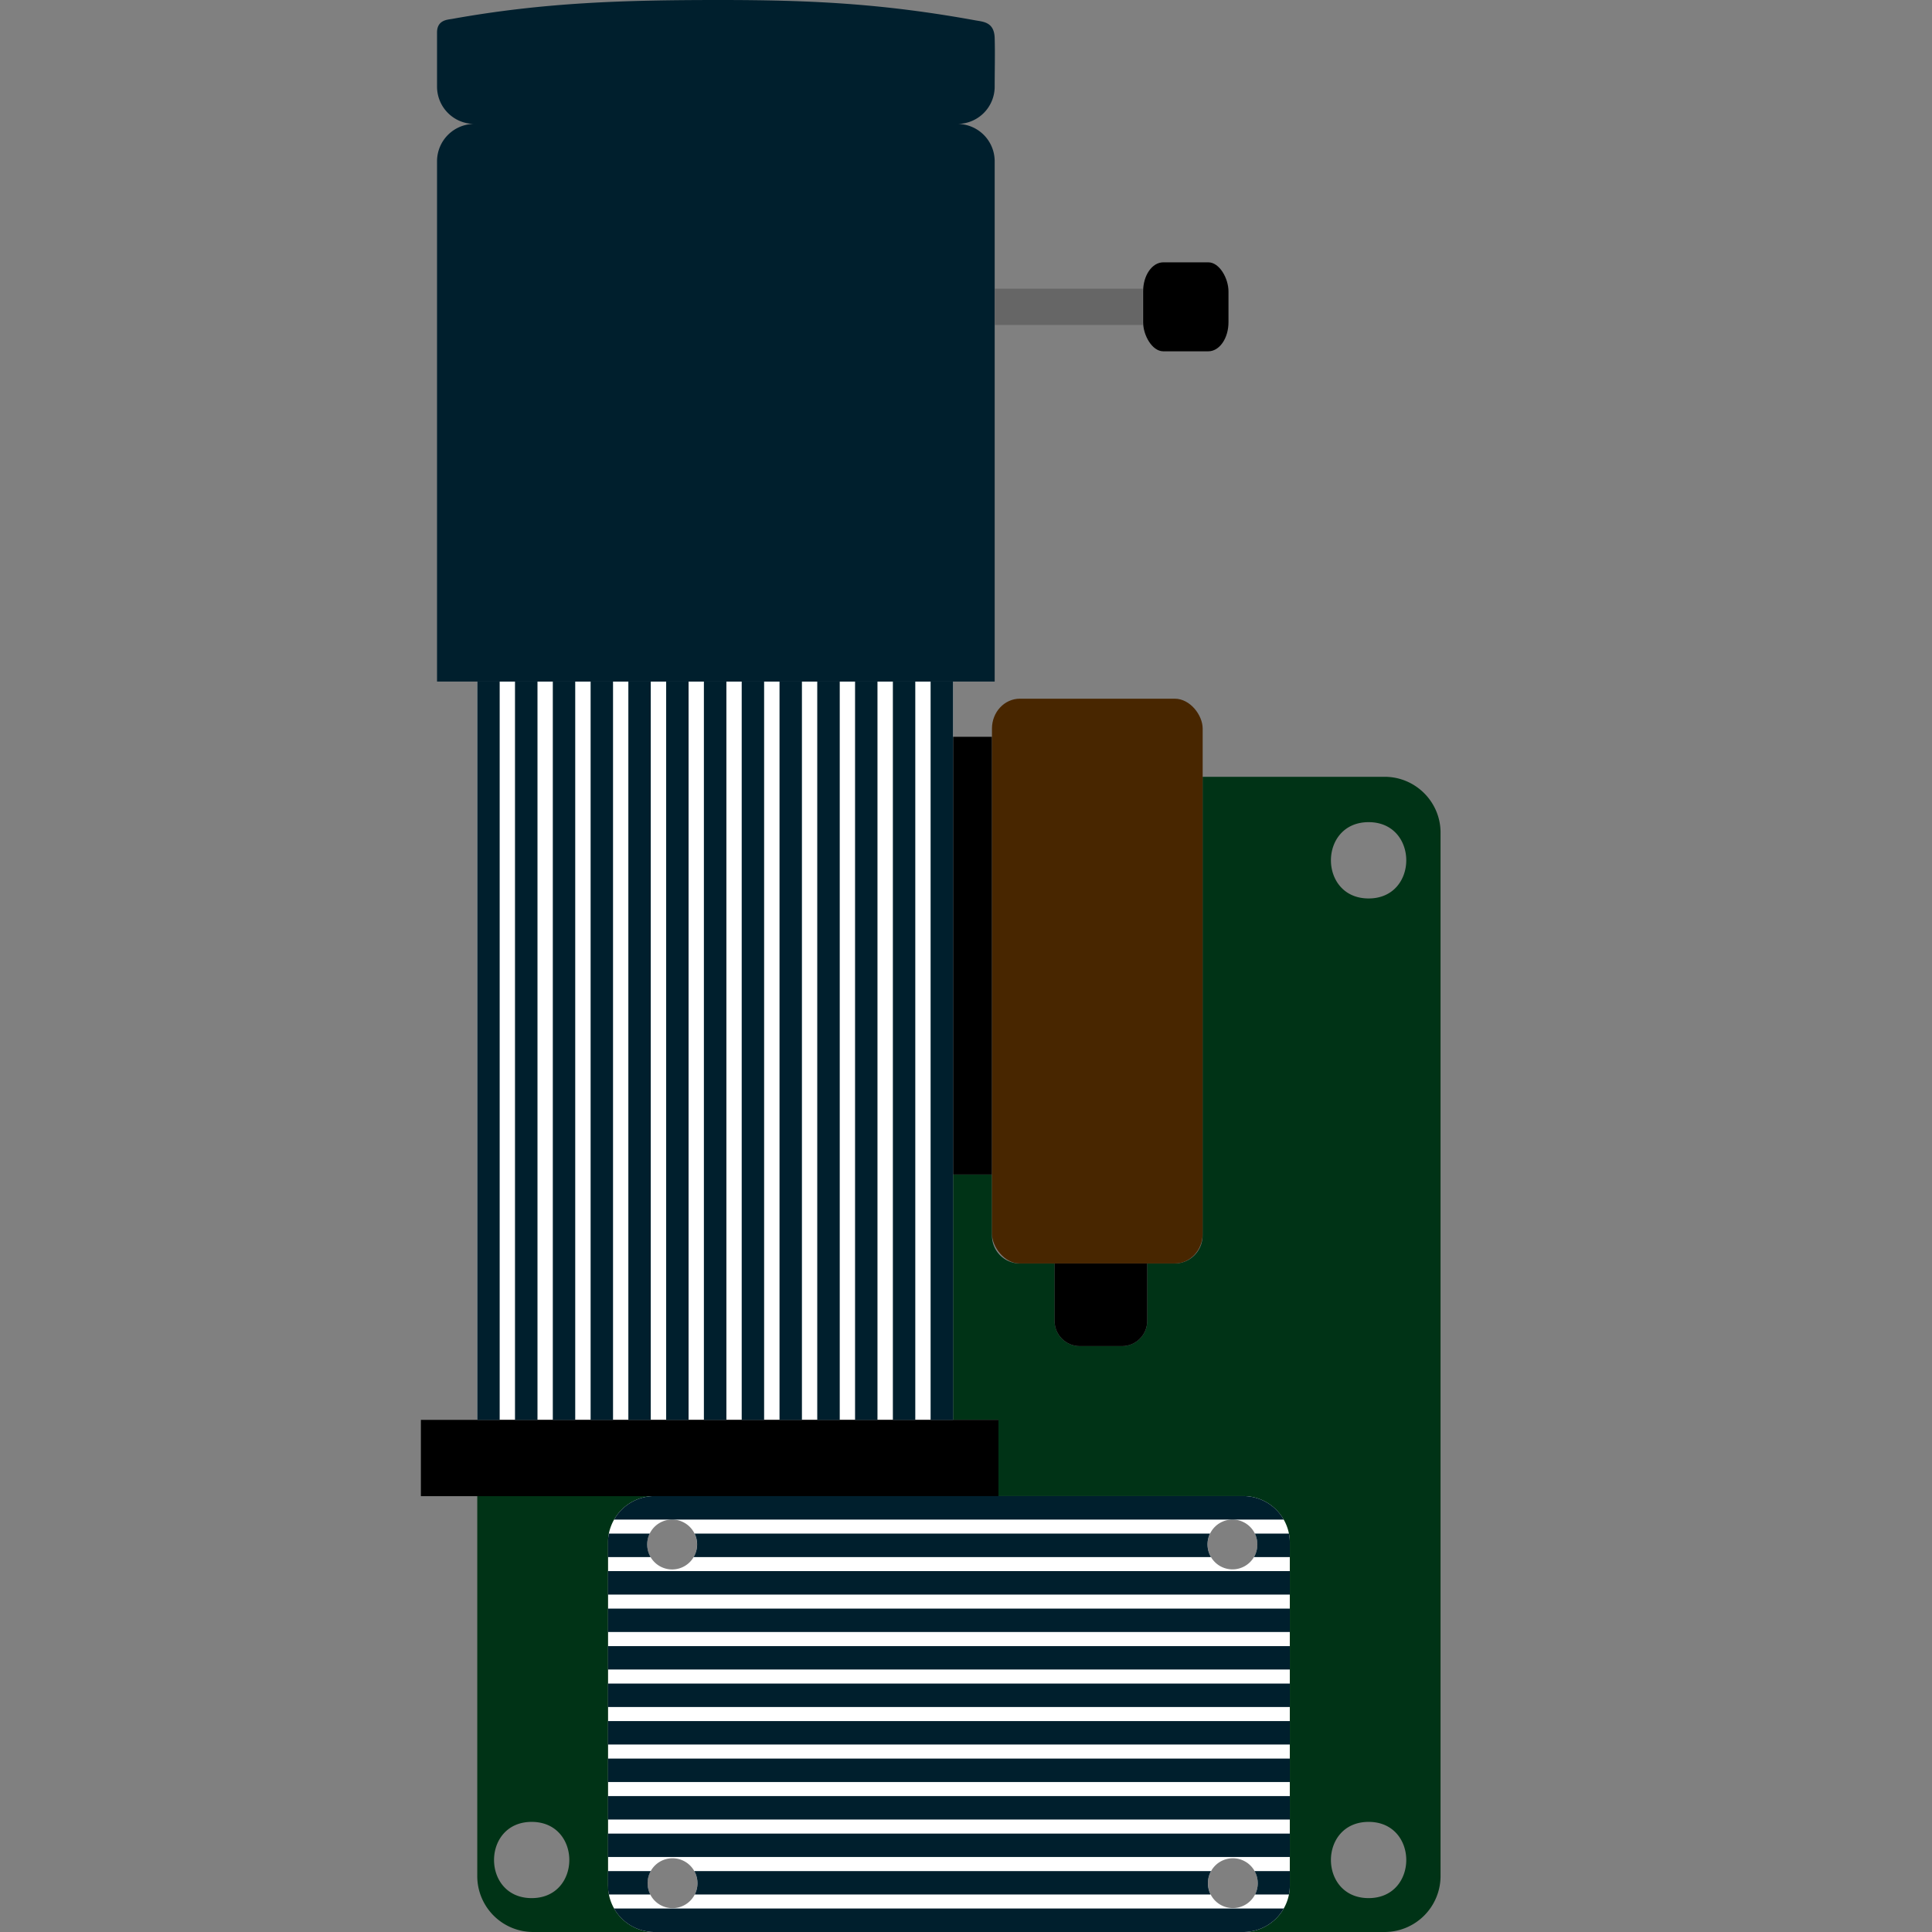
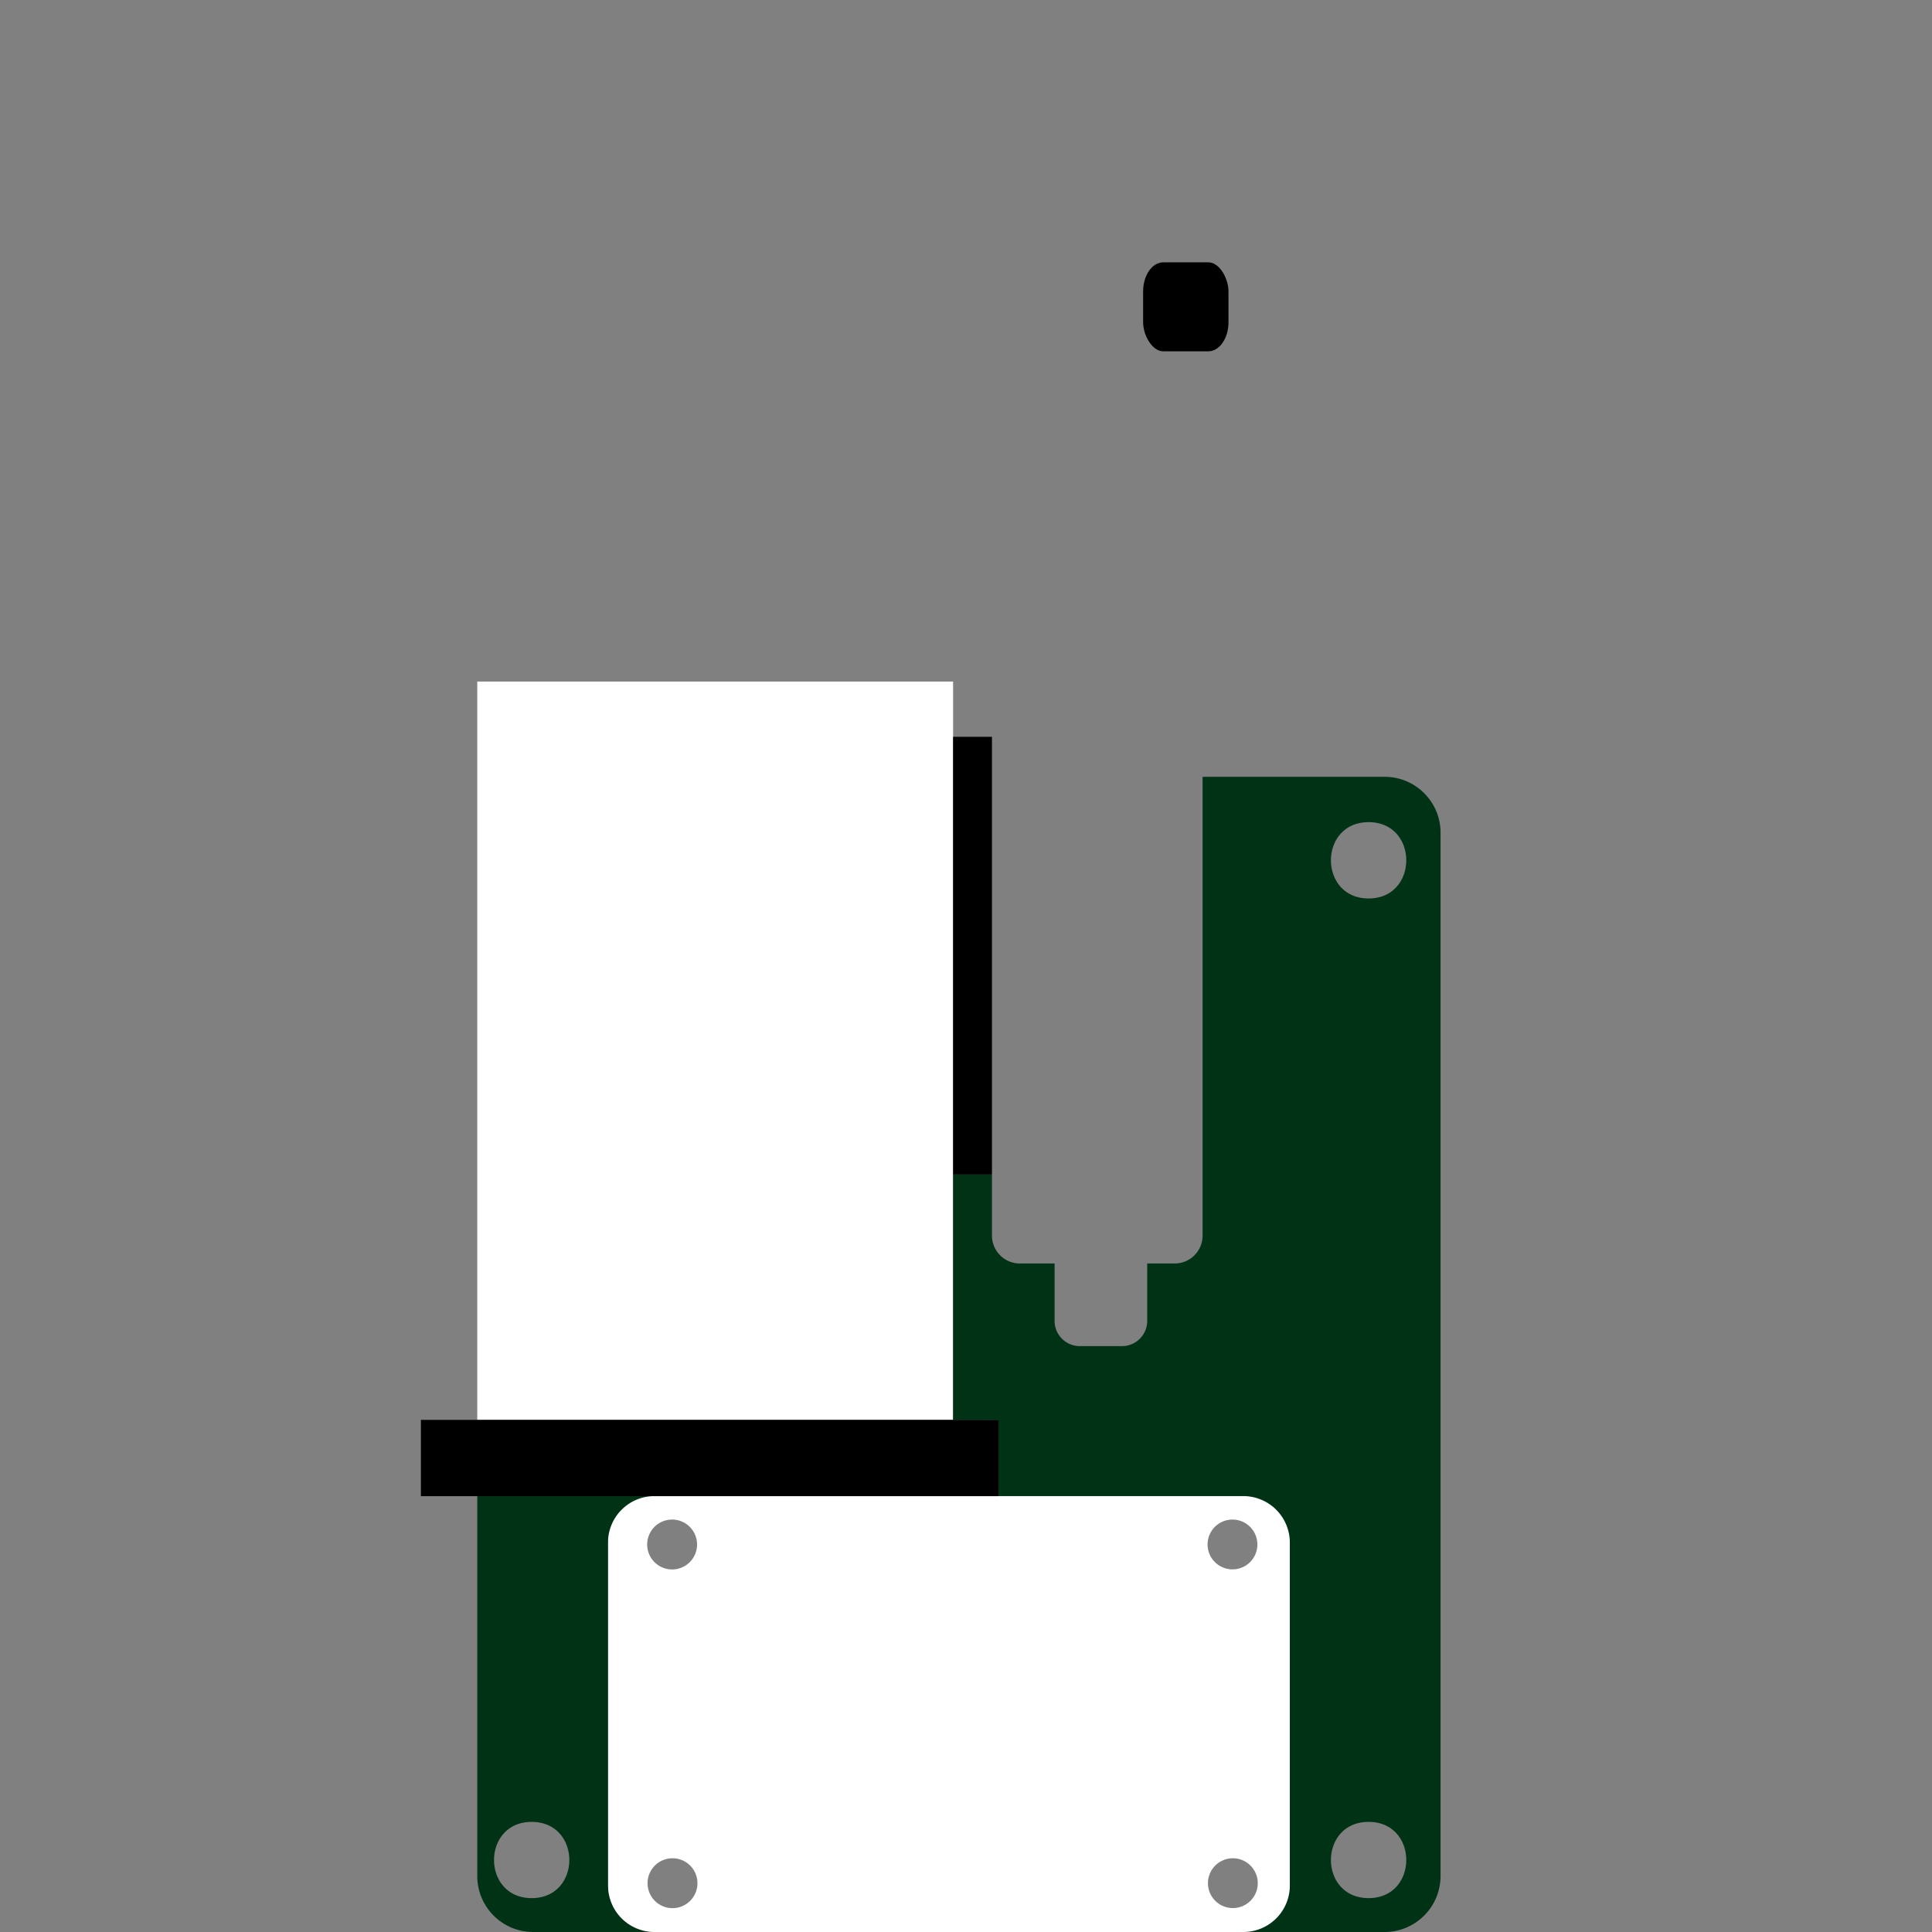
<svg xmlns="http://www.w3.org/2000/svg" xml:space="preserve" width="256" height="256" viewBox="0 0 2560 2560" shape-rendering="geometricPrecision" text-rendering="geometricPrecision" image-rendering="optimizeQuality" fill-rule="evenodd" clip-rule="evenodd">
  <rect x="0" y="0" width="2560" height="2560" fill="#808080" stroke="none" />
  <defs>
    <style>.prefix__fil3{fill:#000}.prefix__fil2{fill:#001f2d}</style>
  </defs>
  <g id="prefix__Layer_x0020_1">
    <path d="M805.6 1982.4h903.5V2560H805.6zm828 479.9a33 33 0 1 1 0 66 33 33 0 0 1 0-66m-.5-448.8a33 33 0 1 1 0 66 33 33 0 0 1 0-66m-742.5 0a33 33 0 1 1 0 66.1 33 33 0 0 1 0-66.1m.5 448.8a33 33 0 1 1 0 66.1 33 33 0 0 1 0-66.1M632.4 903.1h630.5v978.3H632.4z" fill="#fff" />
    <path d="M1593.5 1029.3h241.3c40.7 0 74 33.2 74 73.9v1382.9a74.2 74.2 0 0 1-74 73.9h-187.2a61.6 61.6 0 0 0 61.5-61.4v-454.7a61.7 61.7 0 0 0-61.5-61.5H1323v-101h-60.1v-325.1h51.5v81a37 37 0 0 0 36.9 36.9h46.1v76.2c0 18.3 15 33.3 33.4 33.3h55.9c18.4 0 33.4-15 33.4-33.3v-76.2h36.5a37 37 0 0 0 36.9-36.9zM805.6 2052.4v446.2l.1 1.4a61.6 61.6 0 0 0 60 60h1.4-160.8a74.1 74.1 0 0 1-73.9-73.9v-503.7h234.7a61.7 61.7 0 0 0-61.5 61.5zm61.5 507.6h.1zm-162.6-145.9c66.5 0 66.5 101 0 101s-66.5-101 0-101m1109 0c66.5 0 66.5 101 0 101-66.6 0-66.6-101 0-101m0-1324.7c66.5 0 66.5 101.1 0 101.1-66.6 0-66.6-101.1 0-101.1" fill="#003316" />
-     <path class="prefix__fil2" d="M1268.7 164.2A49.4 49.4 0 0 0 1318 115c0-21.6.6-43.1 0-64.6-.6-21.2-15-21.5-25.4-23.4C1168.8 4.5 1073.7 0 953.3 0 827.4 0 721.1 3.1 598.8 25.1c-5.5 1-19.7 1.2-19.7 17.9v72a49.4 49.4 0 0 0 49.3 49.2 49.5 49.5 0 0 0-49.3 49.3v689.6H1318V213.5a49.5 49.5 0 0 0-49.3-49.3" />
    <path class="prefix__fil3" d="M557.7 1881.4H1323v101.1H557.7zm705.2-905.1h51.5v580h-51.5z" />
-     <rect x="1314.4" y="925.8" width="279.2" height="748.4" rx="37" ry="39.6" fill="#482600" />
-     <path class="prefix__fil3" d="M1397.4 1674.2h122.7v76.2c0 18.3-15 33.3-33.4 33.3h-55.9c-18.4 0-33.4-15-33.4-33.3z" />
-     <path fill="#666" d="M1318 382.5h196.1v48.1H1318z" />
    <rect class="prefix__fil3" x="1514.7" y="347.6" width="113.1" height="117.9" rx="26.7" ry="38.5" />
-     <path class="prefix__fil2" d="M632.4 903.1h29.7v978.3h-29.7zm50 0h29.8v978.3h-29.8zm50.1 0h29.7v978.3h-29.7zm50.1 0h29.7v978.3h-29.7zm50 0h29.7v978.3h-29.7zm50.1 0h29.7v978.3h-29.7zm50 0h29.8v978.3h-29.8zm50.1 0h29.7v978.3h-29.7zm50.1 0h29.7v978.3h-29.7zm50 0h29.8v978.3h-29.8zm50.1 0h29.7v978.3H1133zm50.1 0h29.7v978.3h-29.7zm50 0h29.8v978.3h-29.8zM813.7 2528.9H1701a61.5 61.5 0 0 1-53.4 31.1H867.1a61.5 61.5 0 0 1-53.4-31.1m833.9-546.5a61.7 61.7 0 0 1 53.4 31.1H813.7a61.7 61.7 0 0 1 53.4-31.1zm60.3 49.7c.8 3.8 1.2 7.8 1.2 11.8v19.3h-47.5a33.6 33.6 0 0 0 1.2-31.1zm-103.3 31.1H919.1a32.7 32.7 0 0 0 1.3-31.1h682.9a33.1 33.1 0 0 0 1.3 31.1m-742.5 0h-56.5v-19.3c0-4 .4-8 1.2-11.8h54.1a33.1 33.1 0 0 0 1.2 31.1m847 435.4c0 4-.4 7.9-1.2 11.7H1663a32.9 32.9 0 0 0-.6-31h46.7zm-105 11.7H920.6a32.9 32.9 0 0 0-.6-31h684.7a33.2 33.2 0 0 0-.6 31m-742.4 0h-54.9c-.8-3.8-1.2-7.7-1.2-11.7v-19.3h56.7a32.9 32.9 0 0 0-.6 31m-56.1-80.7h903.5v31H805.6zm0-49.7h903.5v31.1H805.6zm0-49.7h903.5v31.1H805.6zm0-49.7h903.5v31.1H805.6zm0-49.7h903.5v31.1H805.6zm0-49.6h903.5v31H805.6zm0-49.7h903.5v31H805.6zm0-49.7h903.5v31.1H805.6z" />
  </g>
</svg>